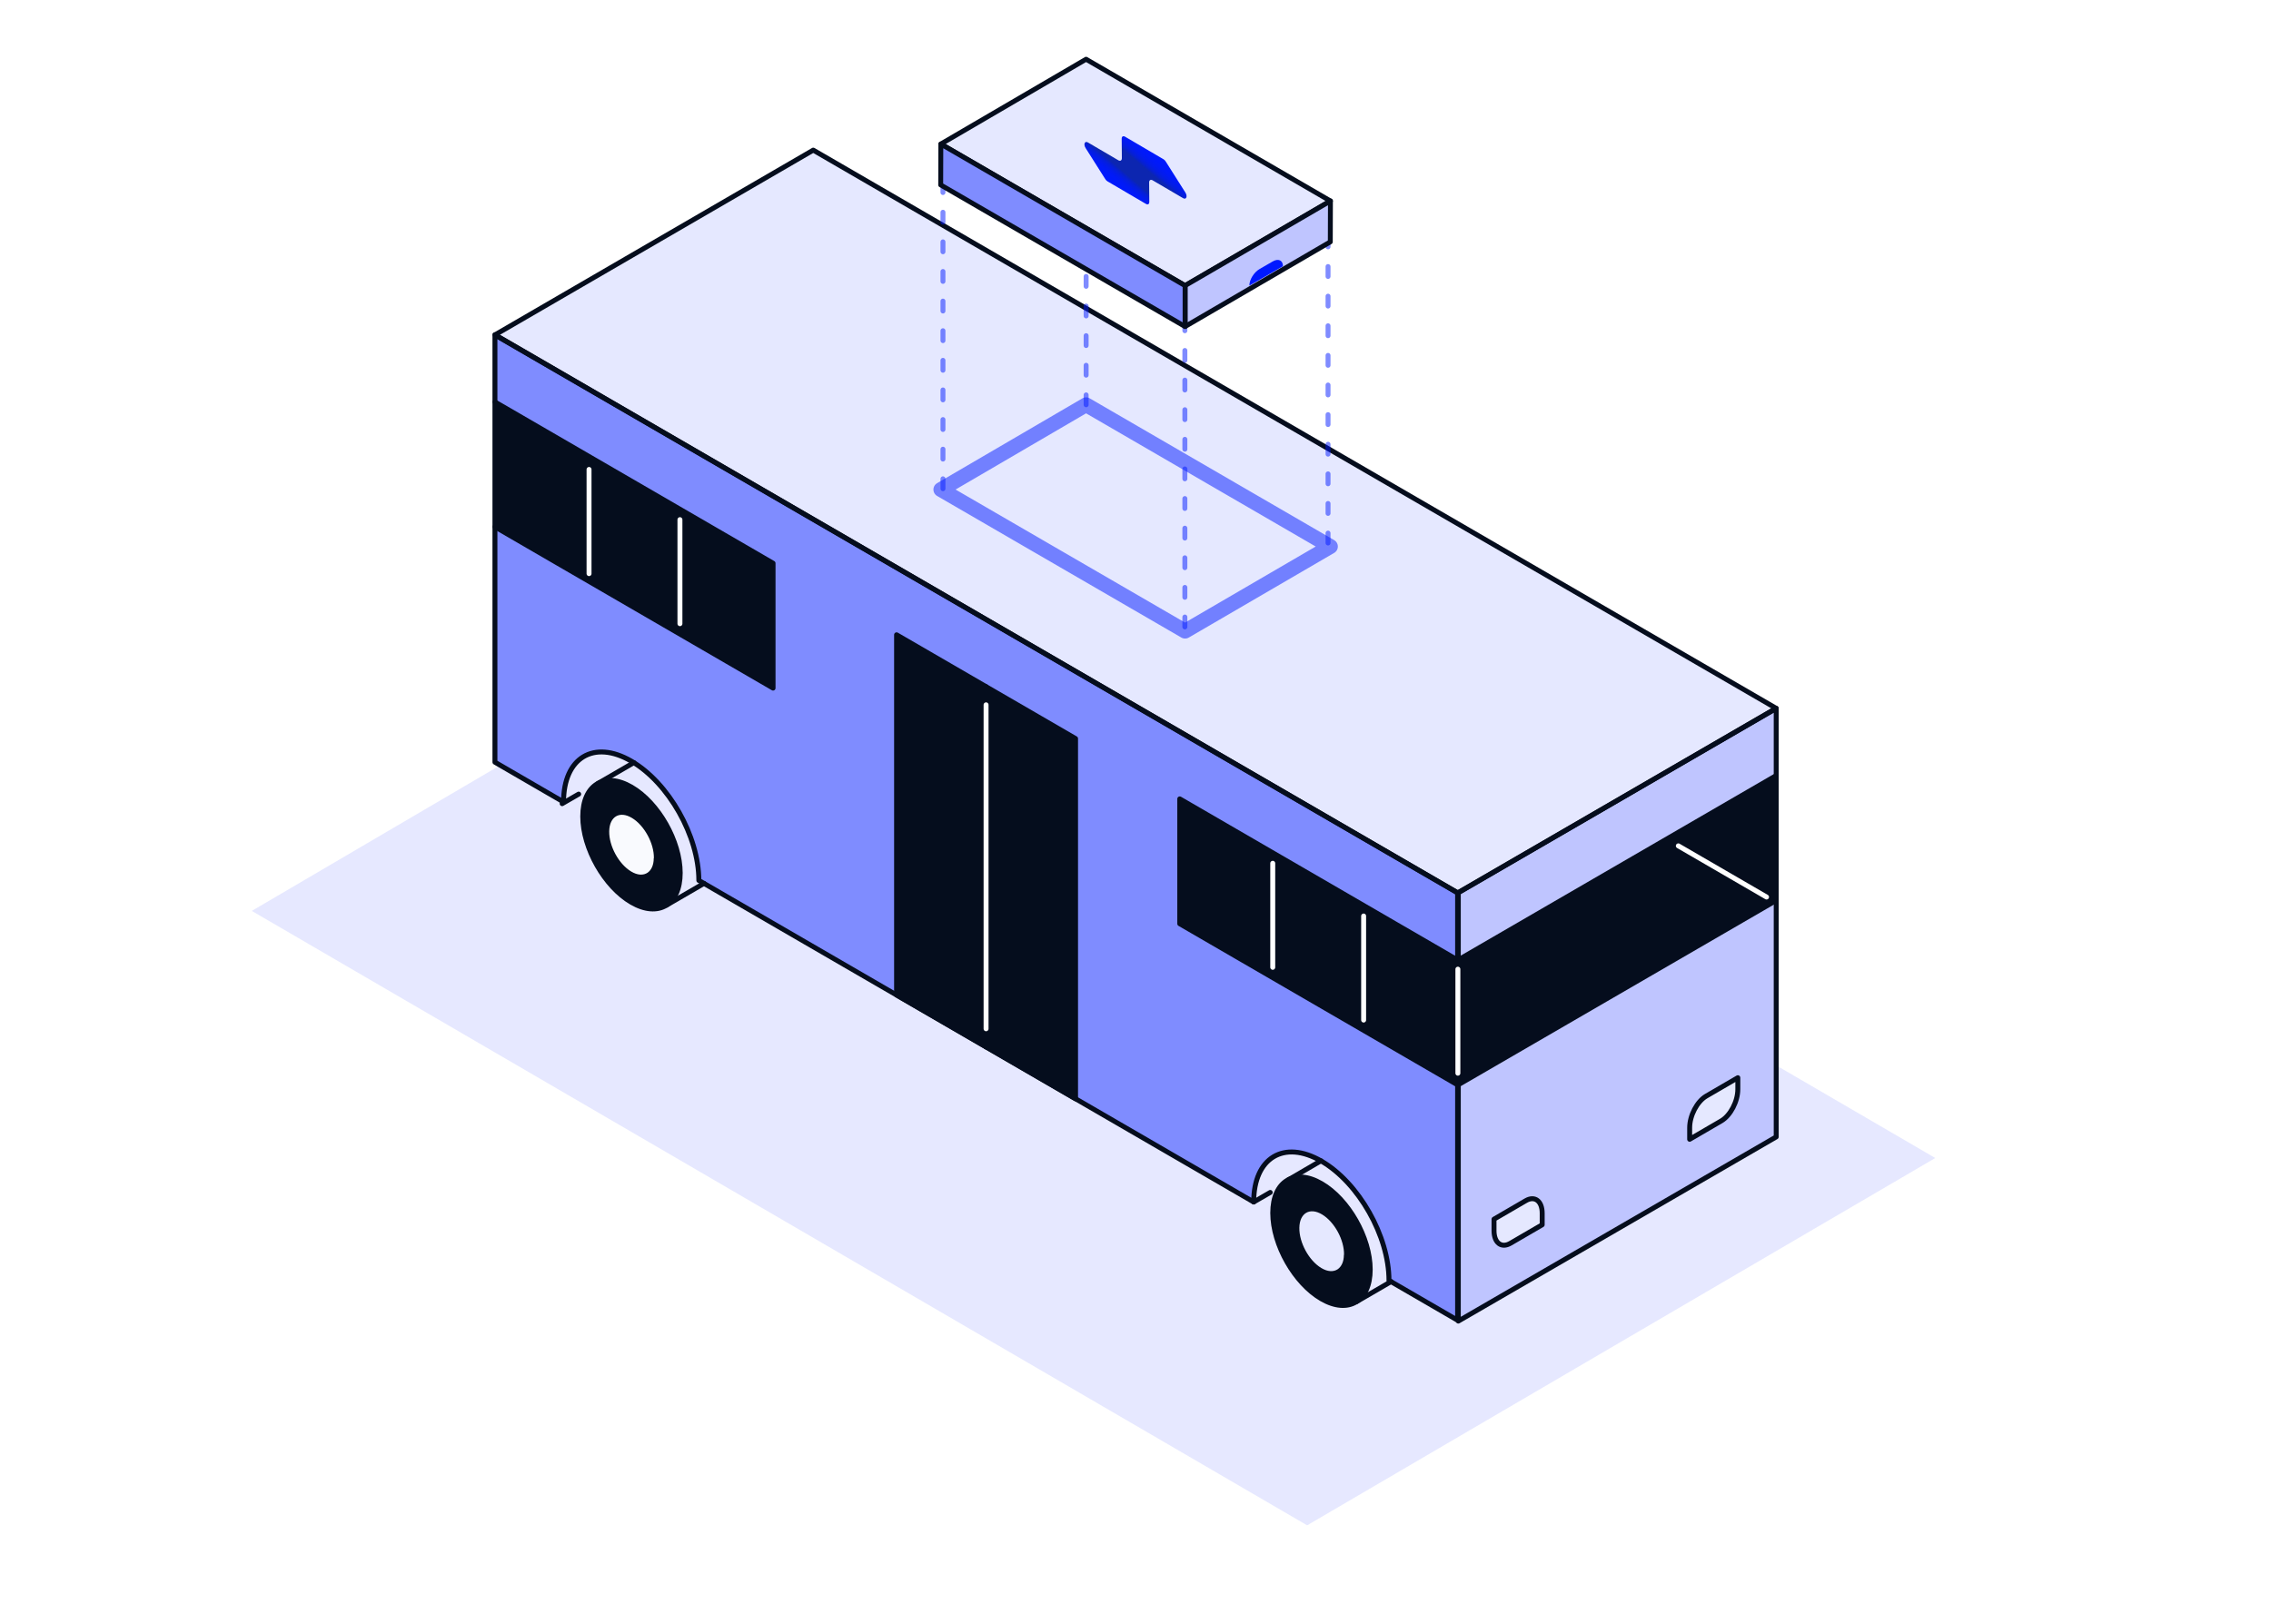
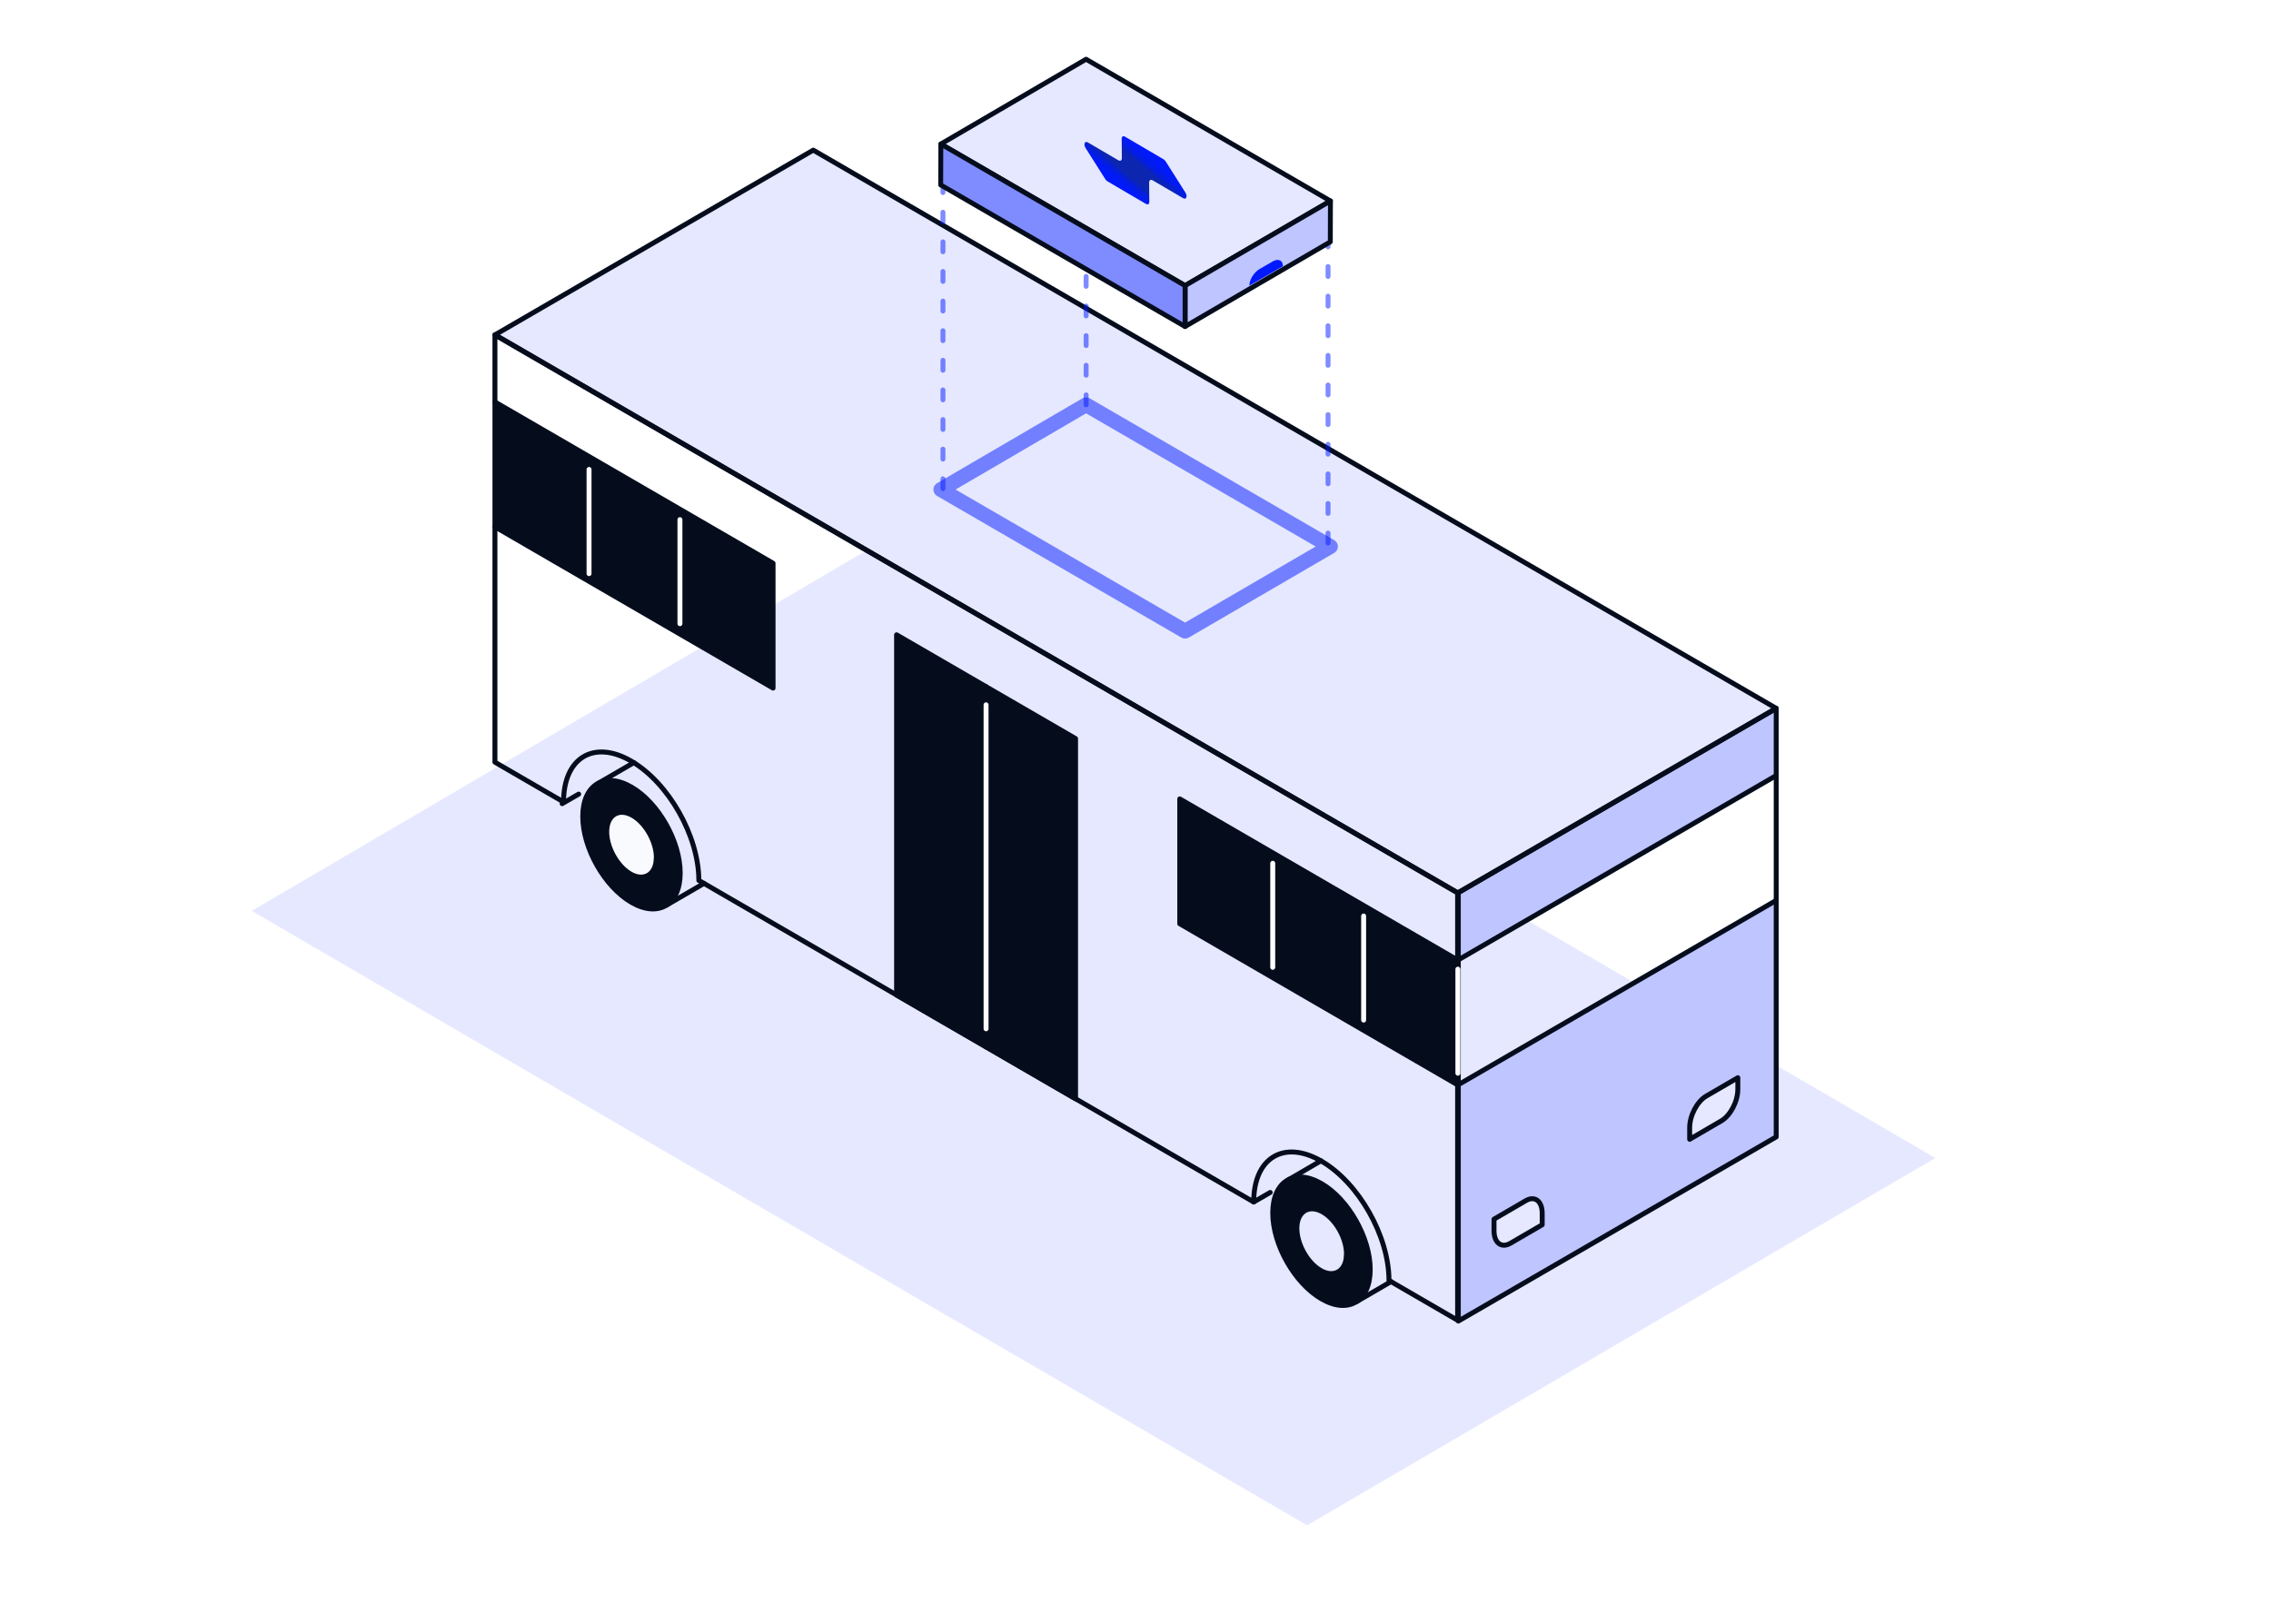
<svg xmlns="http://www.w3.org/2000/svg" width="460" height="329" viewBox="0 0 460 329" fill="none">
  <g clip-path="url(#clip0_268_857)">
    <g filter="url(#filter0_f_268_857)">
      <path d="M392 234.591L264.769 309L51 184.532L178.109 110L392 234.591Z" fill="#0019FF" fill-opacity="0.1" />
    </g>
    <path d="M137.78 176.85C137.78 183.316 133.355 185.965 127.908 182.803C122.462 179.642 118.037 171.837 118.037 165.399C118.037 158.934 122.462 156.285 127.908 159.446C133.355 162.608 137.78 170.413 137.78 176.85Z" fill="#050D1D" />
    <path d="M277.458 257.346C277.401 260.394 276.38 262.616 274.734 263.698C272.919 264.951 270.309 264.838 267.472 263.128C262.083 259.853 257.771 252.02 257.884 245.554C257.998 239.116 262.48 236.524 267.87 239.743C273.259 243.019 277.543 250.88 277.429 257.318L277.458 257.346Z" fill="#050D1D" />
    <path fill-rule="evenodd" clip-rule="evenodd" d="M272.21 254.185C272.21 255.609 271.699 256.606 270.962 257.119C270.111 257.688 268.919 257.66 267.614 256.862C265.118 255.353 263.132 251.707 263.189 248.716C263.246 245.725 265.317 244.529 267.813 246.038C270.309 247.548 272.295 251.194 272.238 254.185H272.21Z" fill="#E5E8FF" />
    <path d="M156.587 114.1V139.394L100.251 106.723V81.429L156.587 114.1Z" fill="#050D1D" />
    <path d="M295.3 194.511V219.804L238.964 187.133V161.839L295.3 194.511Z" fill="#050D1D" />
    <path d="M217.859 149.619V222.567L199.733 212.085L181.606 201.574V128.598L217.859 149.619Z" fill="#050D1D" />
    <path fill-rule="evenodd" clip-rule="evenodd" d="M295.414 219.747V267.629L359.778 230.315V182.433L295.414 219.747Z" fill="#BFC5FF" />
-     <path d="M359.778 157.111V182.405L295.414 219.747V194.453L359.778 157.111Z" fill="#050D1D" />
    <path fill-rule="evenodd" clip-rule="evenodd" d="M359.778 143.496V157.111L295.414 194.454V180.838L329.255 161.184L340.091 154.918L359.778 143.496Z" fill="#BFC5FF" />
    <path fill-rule="evenodd" clip-rule="evenodd" d="M359.778 143.495L340.091 154.918L329.255 161.184L295.414 180.81V180.838L295.3 180.895L100.251 67.813L164.728 30.414L359.778 143.495Z" fill="#E5E8FF" />
-     <path fill-rule="evenodd" clip-rule="evenodd" d="M238.964 161.839V187.133L295.3 219.804V267.458L281.798 259.625L281.4 259.397C281.4 250.425 275.245 239.601 267.699 235.214C267.671 235.214 267.614 235.186 267.586 235.129C267.416 235.015 267.217 234.929 267.047 234.844C259.757 231.027 253.998 234.815 253.998 243.475L217.887 222.567V149.591L181.635 128.57V201.546L142.744 178.987L142.631 178.93L141.609 178.331C141.609 169.558 135.766 159.019 128.419 154.462C128.419 154.462 128.192 154.291 128.05 154.234C127.993 154.205 127.965 154.148 127.908 154.148C120.334 149.762 114.207 153.465 114.207 162.437L100.279 154.376V106.722L156.615 139.365V114.071L100.279 81.4V67.785L295.3 180.867V194.482L238.964 161.839Z" fill="#7F8CFF" />
    <path fill-rule="evenodd" clip-rule="evenodd" d="M312.405 245.782V248.117L305.994 251.849C304.122 252.903 302.647 251.763 302.647 249.314V246.978L309.058 243.247C310.93 242.164 312.405 243.304 312.405 245.782Z" fill="#E5E8FF" />
    <path fill-rule="evenodd" clip-rule="evenodd" d="M352.034 218.352V220.687C352.034 223.165 350.53 226.042 348.686 227.125L342.276 230.856V228.52C342.276 226.042 343.779 223.194 345.623 222.111L352.034 218.38V218.352Z" fill="#E5E8FF" />
    <path d="M137.78 176.85C137.78 183.316 133.355 185.965 127.908 182.803C122.462 179.642 118.037 171.837 118.037 165.399C118.037 158.934 122.462 156.285 127.908 159.446C133.355 162.608 137.78 170.413 137.78 176.85Z" stroke="#050D1D" stroke-linecap="round" stroke-linejoin="round" />
    <path fill-rule="evenodd" clip-rule="evenodd" d="M132.418 173.86C132.418 175.284 131.908 176.281 131.17 176.793C130.319 177.363 129.128 177.335 127.823 176.537C125.327 175.027 123.341 171.381 123.398 168.391C123.455 165.4 125.525 164.203 128.022 165.713C130.518 167.223 132.504 170.869 132.447 173.86H132.418Z" fill="#F9FAFE" />
    <path d="M277.543 257.175C277.543 263.641 273.117 266.29 267.671 263.128C262.225 259.967 257.799 252.162 257.799 245.725C257.799 239.259 262.225 236.61 267.671 239.772C273.117 242.933 277.543 250.738 277.543 257.175Z" stroke="#050D1D" stroke-linecap="round" stroke-linejoin="round" />
    <path d="M100.251 67.813V154.405L114.15 162.466C114.15 153.493 120.278 149.79 127.851 154.177C135.425 158.563 141.553 169.387 141.553 178.36L253.942 243.503C253.942 234.53 260.069 230.827 267.643 235.214C275.217 239.601 281.344 250.424 281.344 259.397L295.243 267.458V180.866L100.251 67.813Z" stroke="#050D1D" stroke-linecap="round" stroke-linejoin="round" />
    <path d="M181.606 201.574V128.598L199.733 139.109V212.085L181.606 201.574Z" stroke="#050D1D" stroke-linecap="round" stroke-linejoin="round" />
    <path d="M199.733 212.085V139.109L217.859 149.62V222.596L199.733 212.085Z" stroke="#050D1D" stroke-linecap="round" stroke-linejoin="round" />
    <path d="M199.733 208.411V142.783" stroke="white" stroke-linecap="round" stroke-linejoin="round" />
    <path d="M100.251 81.429L156.587 114.1V139.394L100.251 106.723" stroke="#050D1D" stroke-linecap="round" stroke-linejoin="round" />
    <path d="M137.723 103.561V128.085" stroke="#050D1D" stroke-linecap="round" stroke-linejoin="round" />
    <path d="M295.3 219.804L238.964 187.133V161.839L295.3 194.511" stroke="#050D1D" stroke-linecap="round" stroke-linejoin="round" />
    <path d="M276.209 208.354V183.829" stroke="#050D1D" stroke-linecap="round" stroke-linejoin="round" />
    <path d="M257.799 197.701V173.176" stroke="#050D1D" stroke-linecap="round" stroke-linejoin="round" />
    <path d="M295.385 194.453L359.778 157.111" stroke="#050D1D" stroke-linecap="round" stroke-linejoin="round" />
    <path d="M359.778 182.405L295.385 219.747" stroke="#050D1D" stroke-linecap="round" stroke-linejoin="round" />
    <path d="M359.778 230.315L295.385 267.629V180.81L359.778 143.496V230.315Z" stroke="#050D1D" stroke-linecap="round" stroke-linejoin="round" />
    <path d="M312.377 248.117L305.966 251.849C304.122 252.931 302.619 251.792 302.619 249.314V246.978L309.03 243.247C310.873 242.164 312.377 243.304 312.377 245.782V248.117Z" stroke="#050D1D" stroke-linecap="round" stroke-linejoin="round" />
    <path d="M342.247 230.799L348.658 227.068C350.502 225.985 352.005 223.137 352.005 220.659V218.323L345.594 222.055C343.751 223.137 342.247 225.985 342.247 228.464V230.799Z" stroke="#050D1D" stroke-linecap="round" stroke-linejoin="round" />
    <path d="M359.778 143.495L295.3 180.895L100.251 67.842L164.728 30.414L359.778 143.495Z" stroke="#050D1D" stroke-linecap="round" stroke-linejoin="round" />
    <path d="M281.769 259.625L274.763 263.698" stroke="#050D1D" stroke-linecap="round" stroke-linejoin="round" />
    <path d="M267.558 235.157L260.976 239.003" stroke="#050D1D" stroke-linecap="round" stroke-linejoin="round" />
    <path d="M142.602 178.958L135 183.373" stroke="#050D1D" stroke-linecap="round" stroke-linejoin="round" />
    <path d="M128.39 154.49L121.129 158.706" stroke="#050D1D" stroke-linecap="round" stroke-linejoin="round" />
    <path d="M257.289 241.566L253.942 243.503" stroke="#050D1D" stroke-linecap="round" stroke-linejoin="round" />
    <path d="M117.214 160.871L113.867 162.808" stroke="#050D1D" stroke-linecap="round" stroke-linejoin="round" />
    <path d="M295.3 196.333V217.412" stroke="white" stroke-linecap="round" stroke-linejoin="round" />
    <path d="M357.82 181.721L339.949 171.353" stroke="white" stroke-linecap="round" stroke-linejoin="round" />
    <path d="M276.209 185.566V206.645" stroke="white" stroke-linecap="round" stroke-linejoin="round" />
    <path d="M257.799 174.885V195.963" stroke="white" stroke-linecap="round" stroke-linejoin="round" />
    <path d="M119.313 95.101V116.208" stroke="white" stroke-linecap="round" stroke-linejoin="round" />
    <path d="M137.723 105.27V126.348" stroke="white" stroke-linecap="round" stroke-linejoin="round" />
    <path d="M269.486 110.712L240.042 127.859L190.57 99.176L219.987 82L269.486 110.712Z" stroke="#0019FF" stroke-opacity="0.5" stroke-width="3" stroke-linecap="round" stroke-linejoin="round" />
    <path d="M191 99L191 38" stroke="#0019FF" stroke-opacity="0.5" stroke-linecap="round" stroke-linejoin="round" stroke-dasharray="2 4" />
    <path d="M220 82L220 22" stroke="#0019FF" stroke-opacity="0.5" stroke-linecap="round" stroke-linejoin="round" stroke-dasharray="2 4" />
-     <path d="M240 127L240 66" stroke="#0019FF" stroke-opacity="0.5" stroke-linecap="round" stroke-linejoin="round" stroke-dasharray="2 4" />
    <path d="M269 110L269 48" stroke="#0019FF" stroke-opacity="0.5" stroke-linecap="round" stroke-linejoin="round" stroke-dasharray="2 4" />
    <path d="M269.486 40.712L240.042 57.859L190.57 29.176L219.987 12L269.486 40.712Z" fill="#E5E8FF" stroke="#050D1D" stroke-width="0.99" stroke-linecap="round" stroke-linejoin="round" />
    <path fill-rule="evenodd" clip-rule="evenodd" d="M269.486 40.712L269.458 49.001L240.042 66.148V57.859L269.486 40.712Z" fill="#BFC5FF" stroke="#050D1D" stroke-width="0.99" stroke-linecap="round" stroke-linejoin="round" />
    <path fill-rule="evenodd" clip-rule="evenodd" d="M240.042 57.859V66.148L190.542 37.465L190.57 29.176L240.042 57.859Z" fill="#7F8CFF" stroke="#050D1D" stroke-width="0.99" stroke-linecap="round" stroke-linejoin="round" />
    <path d="M227.204 28.108L227.237 32.072C227.221 32.515 226.929 32.684 226.537 32.476L220.367 28.86C219.722 28.483 219.407 29.217 219.897 29.999L223.866 36.267C223.985 36.474 224.163 36.647 224.336 36.744L232.096 41.296C232.506 41.533 232.797 41.365 232.796 40.892L232.763 36.928C232.779 36.485 233.071 36.316 233.463 36.524L239.633 40.14C240.278 40.517 240.593 39.783 240.103 39.001L236.134 32.733C236.015 32.526 235.837 32.353 235.664 32.255L227.904 27.703C227.494 27.466 227.203 27.635 227.204 28.108Z" fill="url(#paint0_linear_268_857)" />
    <path d="M253.062 57.859C253.062 56.663 253.998 55.153 255.133 54.498L257.799 52.96C258.934 52.305 259.87 52.732 259.87 53.928" fill="#0019FF" />
  </g>
  <defs>
    <filter id="filter0_f_268_857" x="-9" y="50" width="461" height="319" filterUnits="userSpaceOnUse" color-interpolation-filters="sRGB">
      <feGaussianBlur stdDeviation="30" />
    </filter>
    <linearGradient id="paint0_linear_268_857" x1="233.271" y1="46.601" x2="242.606" y2="35.594" gradientUnits="userSpaceOnUse">
      <stop stop-color="#0019FF" />
      <stop offset="0.17" stop-color="#0019FD" />
      <stop offset="0.24" stop-color="#011AF6" />
      <stop offset="0.28" stop-color="#031CEA" />
      <stop offset="0.32" stop-color="#051FD9" />
      <stop offset="0.35" stop-color="#0822C3" />
      <stop offset="0.37" stop-color="#0C26B0" />
      <stop offset="0.6" stop-color="#0C26B0" />
      <stop offset="0.62" stop-color="#0822C3" />
      <stop offset="0.65" stop-color="#051FD9" />
      <stop offset="0.69" stop-color="#031CEA" />
      <stop offset="0.74" stop-color="#011AF6" />
      <stop offset="0.81" stop-color="#0019FD" />
      <stop offset="1" stop-color="#0019FF" />
    </linearGradient>
    <clipPath id="clip0_268_857">
      <rect width="460" height="329" fill="white" />
    </clipPath>
  </defs>
</svg>